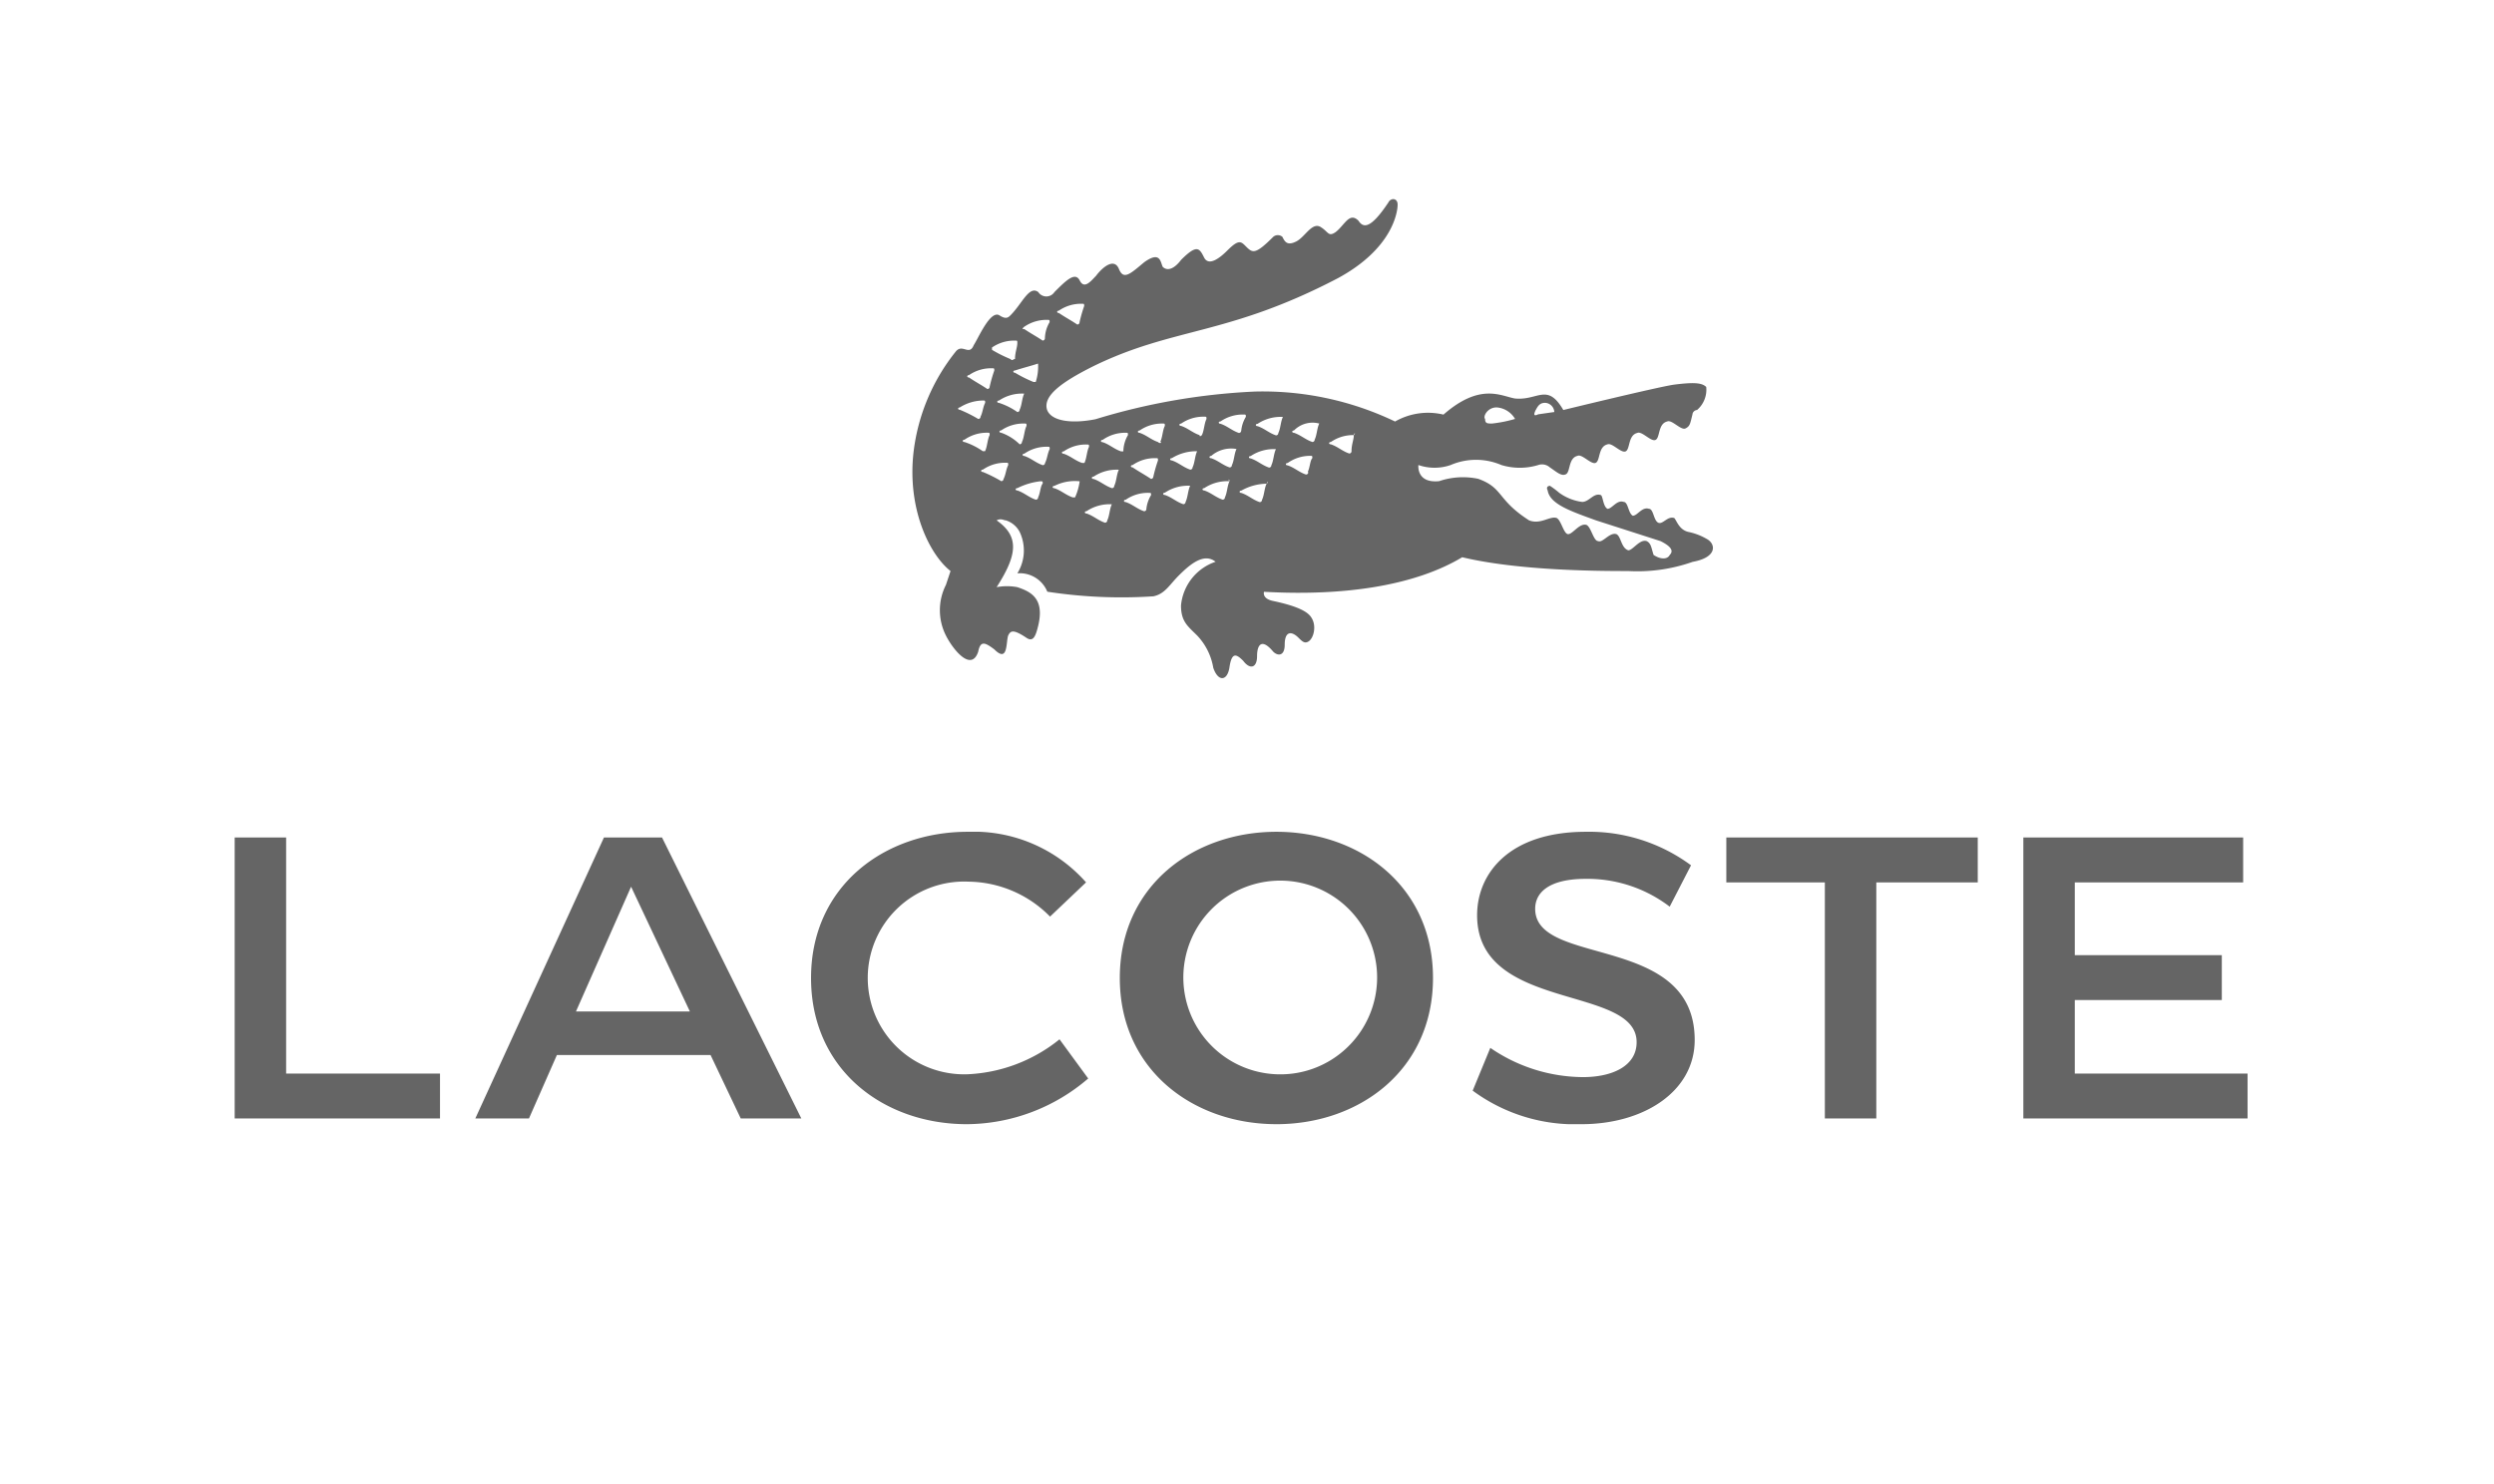
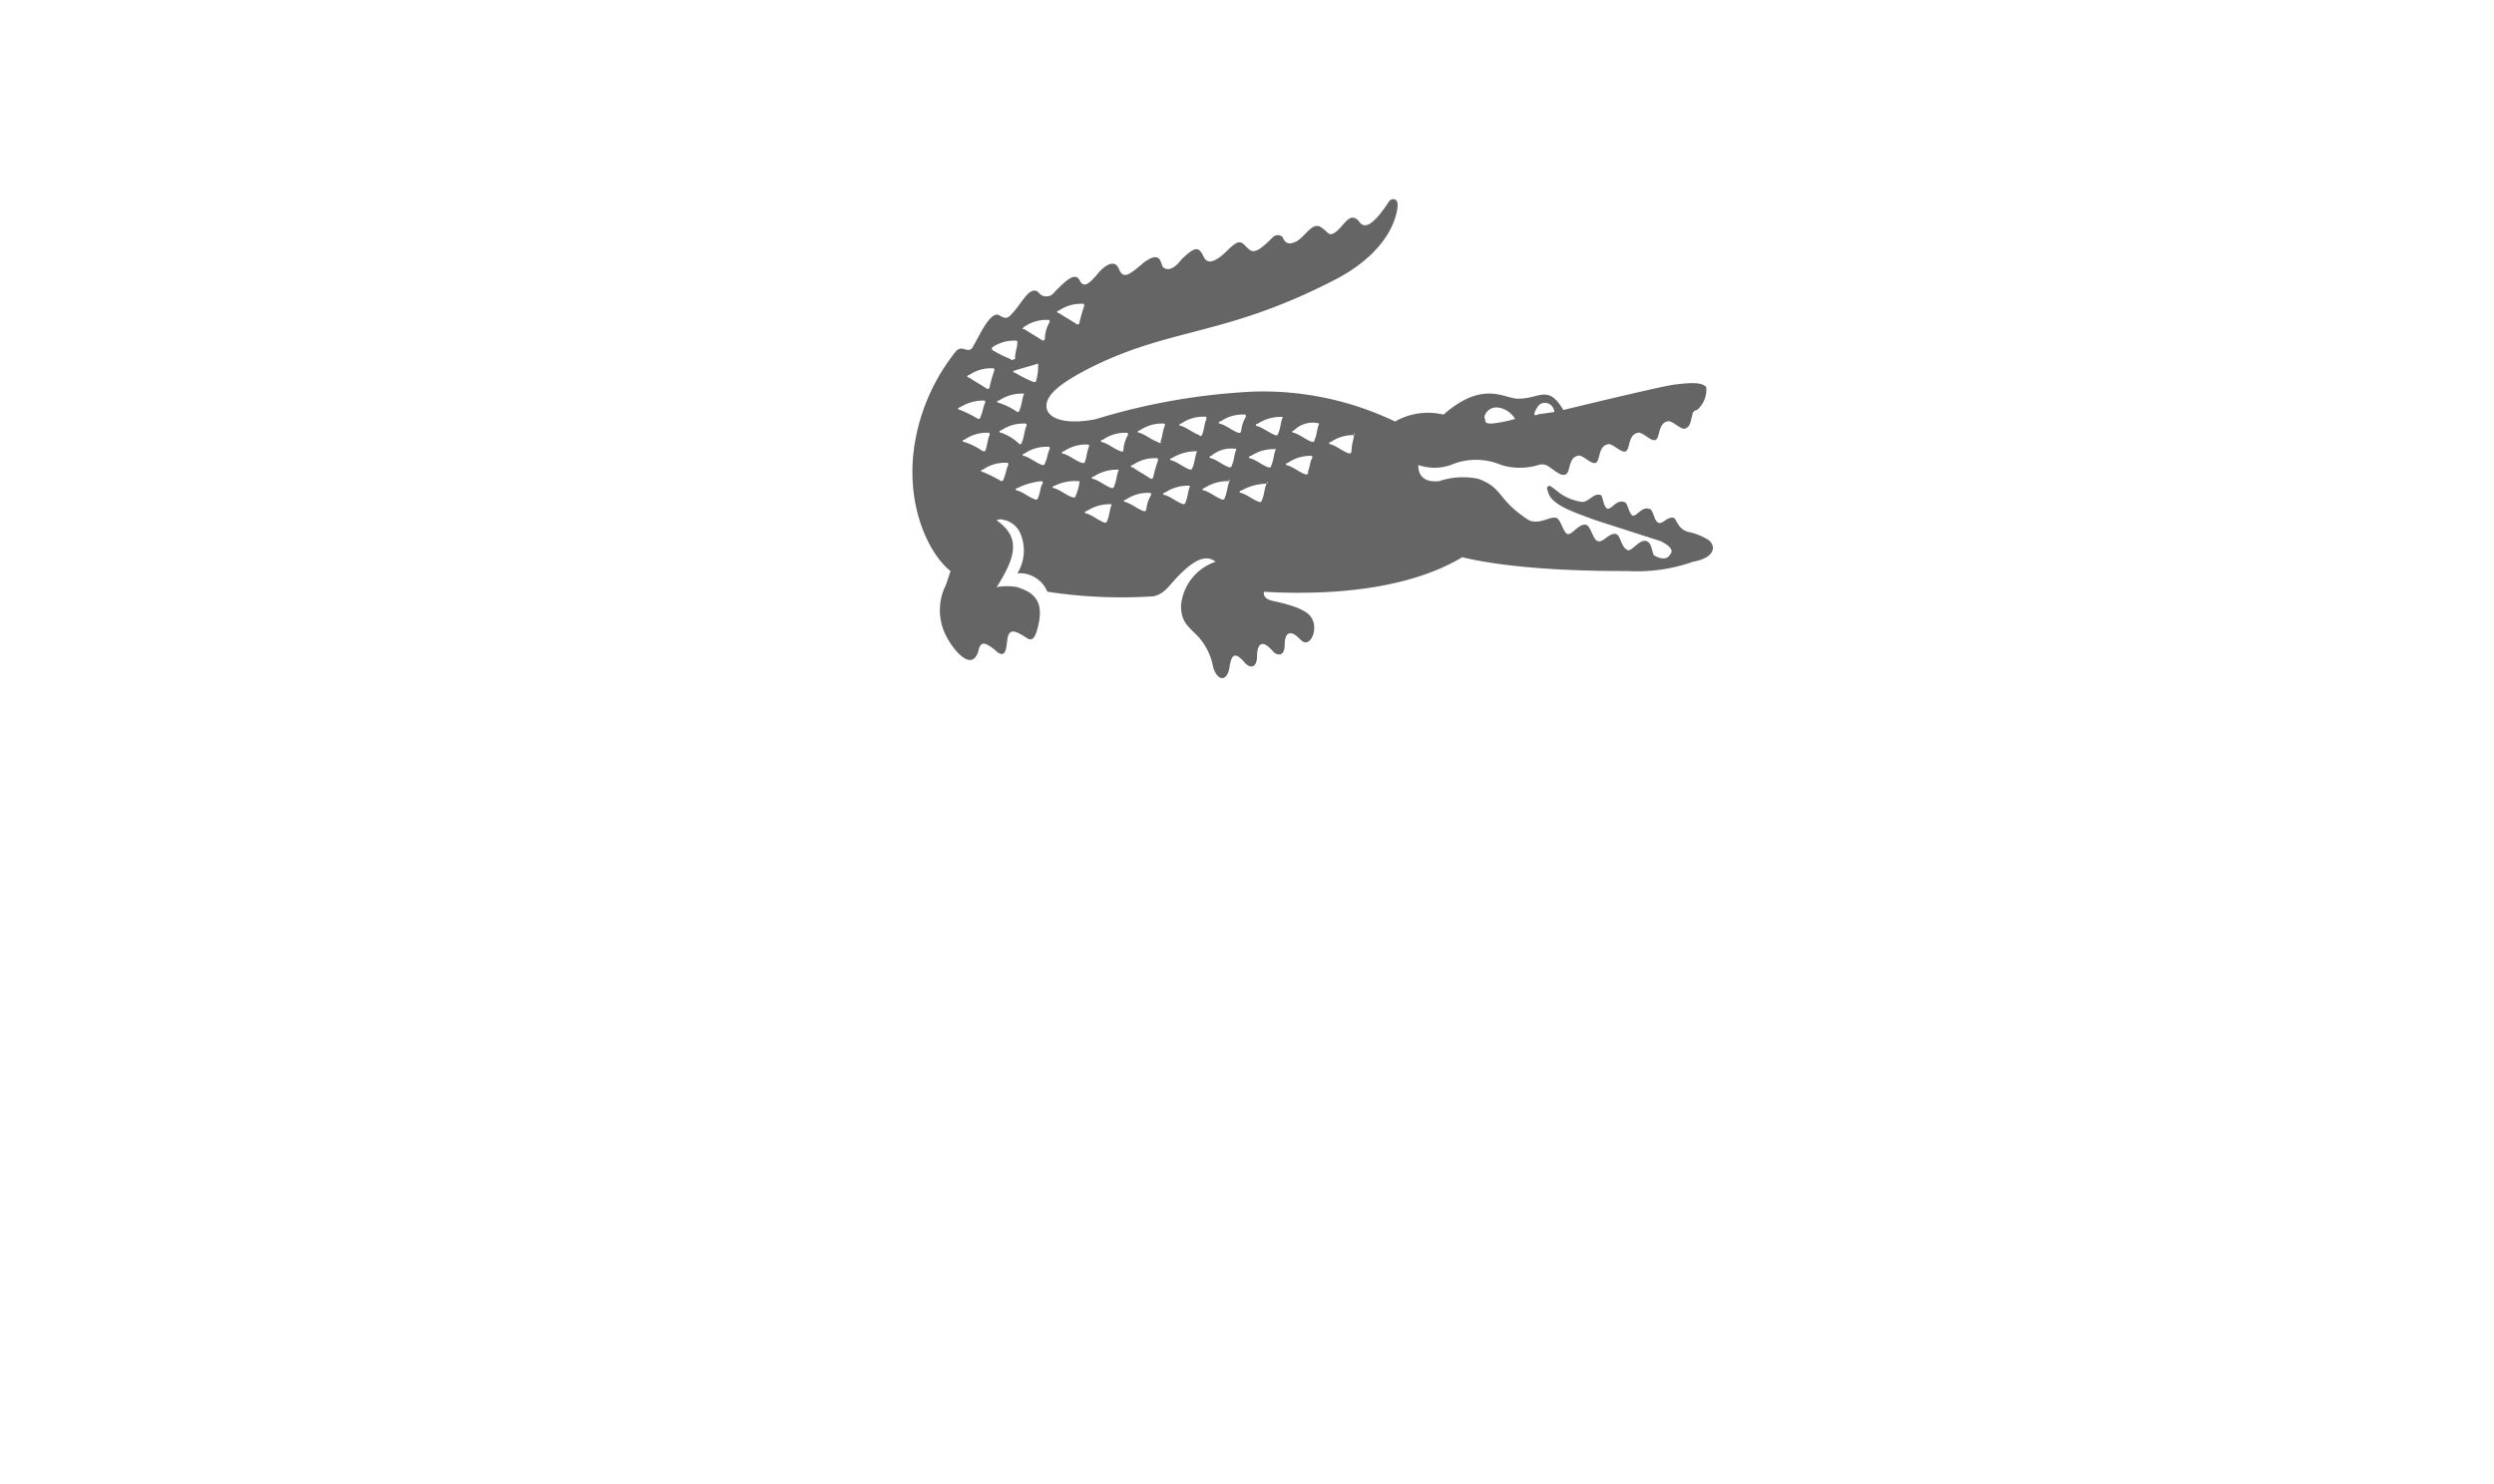
<svg xmlns="http://www.w3.org/2000/svg" width="190" height="113.095" viewBox="0 0 190 113.095">
  <defs>
    <clipPath id="clip-path">
      <rect id="Rectangle_5" data-name="Rectangle 5" width="190" height="113.095" fill="#656565" />
    </clipPath>
    <clipPath id="clip-path-2">
      <rect id="Rectangle_4" data-name="Rectangle 4" width="153.348" height="22.282" fill="#656565" />
    </clipPath>
    <clipPath id="clip-path-3">
      <rect id="Rectangle_3" data-name="Rectangle 3" width="60.989" height="36.505" fill="#656565" />
    </clipPath>
    <clipPath id="clip-Lacoste-grey-656565">
      <rect width="190" height="113.095" />
    </clipPath>
  </defs>
  <g id="Lacoste-grey-656565" clip-path="url(#clip-Lacoste-grey-656565)">
    <g id="LaCoste-white" transform="translate(0 -7)" clip-path="url(#clip-path)">
      <g id="Groupe_19" data-name="Groupe 19" transform="translate(208.878 96.514)">
        <g id="Groupe_17" data-name="Groupe 17" transform="translate(-191 -26.128)">
          <g id="Groupe_17-2" data-name="Groupe 17" clip-path="url(#clip-path-2)">
-             <path id="Tracé_100" data-name="Tracé 100" d="M30.2,4.185l4.48,9.51H26ZM3.92.435H0V21.847H15.643V18.423H3.92ZM121.144,3.859V21.847h3.92V3.859h7.729V.435H113.638V3.859ZM79.362,18.478a7.381,7.381,0,1,1,5.393-2.041,7.344,7.344,0,0,1-5.393,2.041M55.9,3.8a8.84,8.84,0,0,1,6.217,2.663l2.744-2.608A11.425,11.425,0,0,0,55.839,0C49.511,0,43.91,4.13,43.91,11.141s5.545,11.141,11.873,11.141A14.3,14.3,0,0,0,65.024,18.8L62.84,15.815a11.982,11.982,0,0,1-7,2.663A7.345,7.345,0,1,1,55.9,3.8M94.316,19.727a13.125,13.125,0,0,0,8.289,2.555c4.76,0,8.624-2.5,8.624-6.413,0-8.152-12.153-5.543-12.153-10,0-1.25,1.064-2.283,3.864-2.283a10.336,10.336,0,0,1,6.384,2.12l1.625-3.152A13.053,13.053,0,0,0,102.941,0c-5.881,0-8.289,3.207-8.289,6.359,0,7.391,12.153,5.272,12.153,9.674,0,1.848-1.9,2.662-4.089,2.662a12.563,12.563,0,0,1-7.057-2.228l-1.344,3.261ZM153.012.435H136.266V21.847h17.082V18.423H140.186v-5.6h11.2V9.4h-11.2V3.859h12.826V.435ZM38.55,21.847h4.62L32.557.435H28.133l-9.8,21.412H22.42l2.128-4.837H36.254l2.3,4.837Zm40.812.435c6.329,0,11.93-4.13,11.93-11.141S85.691,0,79.362,0s-11.93,4.13-11.93,11.14,5.6,11.141,11.93,11.141" fill="#656565" />
-           </g>
+             </g>
        </g>
        <g id="Groupe_18" data-name="Groupe 18" transform="translate(-139.373 -74.338)">
          <g id="Groupe_15" data-name="Groupe 15" clip-path="url(#clip-path-3)">
            <path id="Tracé_99" data-name="Tracé 99" d="M60.5,25.882a4.586,4.586,0,0,0-1.4-.527c-.7-.176-.878-.878-1.054-1.054-.527-.176-.878.527-1.229.351s-.351-1.054-.7-1.054c-.527-.176-.878.527-1.229.527-.351-.176-.351-1.053-.7-1.053-.527-.176-.878.527-1.229.527-.351-.176-.351-1.053-.527-1.053-.527-.176-.878.527-1.4.527a3.828,3.828,0,0,1-1.756-.7,6.991,6.991,0,0,0-.7-.527s-.351,0-.176.351c.176,1.053,1.756,1.58,3.688,2.283L57,26.06c.7.351,1.053.7.7,1.054-.176.351-.7.351-1.229,0-.176-.527-.176-.878-.527-1.054-.527-.176-1.054.7-1.4.7-.549-.176-.549-1.054-.9-1.23-.527-.175-1.054.7-1.4.527-.351,0-.527-1.053-.878-1.229-.527-.176-1.054.7-1.4.7s-.527-1.053-.878-1.229c-.527-.176-1.229.527-2.107.176-2.458-1.58-1.932-2.458-3.863-3.161a5.652,5.652,0,0,0-2.985.176c-1.756.176-1.58-1.229-1.58-1.229a3.756,3.756,0,0,0,2.458,0,4.9,4.9,0,0,1,3.863,0,4.83,4.83,0,0,0,2.809,0,.89.89,0,0,1,.878.176c.527.351.878.7,1.229.527s.176-1.229.878-1.4c.351-.176,1.054.7,1.4.527s.176-1.229.878-1.4c.351-.175,1.054.7,1.4.527s.176-1.229.878-1.4c.351-.176,1.053.7,1.4.527s.176-1.229.878-1.4c.351-.176,1.053.7,1.4.527s.351-.351.527-1.053a.378.378,0,0,1,.351-.351,2.036,2.036,0,0,0,.7-1.756c-.351-.351-1.054-.351-2.458-.176-1.229.176-8.429,1.932-8.429,1.932-1.229-2.107-1.932-.7-3.687-.878-1.054-.176-2.634-1.229-5.443,1.229a5.049,5.049,0,0,0-3.687.527,23.3,23.3,0,0,0-10.711-2.283A48.847,48.847,0,0,0,13.957,16.77c-1.756.351-3.336.176-3.687-.7-.351-1.054,1.053-2.107,3.512-3.336,6.156-3.007,10.194-2.305,18.618-6.7C36.619,3.757,36.97.947,36.97.42s-.527-.527-.7-.176c-1.4,2.107-1.932,1.932-2.283,1.4-.7-.7-1.054.351-1.756.878-.527.351-.527,0-1.054-.351-.7-.527-1.229.7-1.932,1.054s-.878,0-1.053-.351a.534.534,0,0,0-.7,0c-1.4,1.4-1.58,1.229-2.107.7-.351-.351-.527-.527-1.4.351-.527.527-1.4,1.229-1.756.527S21.7,3.4,20.473,4.628c-.527.7-1.054.878-1.4.527C18.9,4.8,18.9,3.926,17.673,4.8c-1.054.878-1.58,1.4-1.932.527s-1.229-.176-1.756.527c-.351.351-.878,1.053-1.229.351s-1.054,0-1.932.878a.735.735,0,0,1-1.229,0c-.7-.527-1.229.878-2.107,1.756-.176.176-.351.351-.878,0-.7-.351-1.58,1.756-1.932,2.283-.351.878-.878-.176-1.4.527A15.091,15.091,0,0,0,.1,19.209c-.527,4.39,1.229,7.9,2.81,9.131l-.351,1.054a4.273,4.273,0,0,0,0,3.863c.527,1.054,1.932,2.81,2.458,1.229.176-.878.527-.7,1.229-.176,1.053,1.054.878-.527,1.053-1.054.176-.351.351-.527,1.4.176.527.351.7-.176.878-.878C10.1,30.447,9.051,29.92,8,29.569a4.254,4.254,0,0,0-1.58,0c1.58-2.458,1.756-3.863,0-5.092.351-.176.527,0,.7,0a1.8,1.8,0,0,1,1.054.878A3.3,3.3,0,0,1,8,28.515a2.267,2.267,0,0,1,2.283,1.4,37.24,37.24,0,0,0,8.077.351c.878-.176,1.229-.878,1.932-1.58.878-.878,1.932-1.756,2.809-1.053a3.891,3.891,0,0,0-2.634,3.336c0,1.229.527,1.58,1.229,2.283a4.682,4.682,0,0,1,1.229,2.458c.351,1.054,1.053,1.054,1.229,0,.176-1.229.527-1.054,1.054-.527.527.7,1.053.527,1.053-.351s.351-1.4,1.229-.351c.351.351.878.351.878-.527,0-1.054.527-1.054,1.054-.527.176.176.351.351.527.351.527,0,.878-1.054.527-1.756-.176-.351-.527-.878-2.985-1.4-.878-.176-.7-.7-.7-.7,6.321.351,11.589-.527,15.1-2.634C46.277,28.34,52.6,28.34,54.53,28.34a12.679,12.679,0,0,0,4.917-.7c1.932-.351,1.756-1.4,1.054-1.756M47.506,16.048c.176-.351.351-.527.7-.527a.738.738,0,0,1,.7.7l-1.229.176c-.351.176-.351,0-.176-.351m-2.985-.176a1.772,1.772,0,0,1,1.4.878,9.887,9.887,0,0,1-1.756.351c-.351,0-.527,0-.527-.351-.176-.176.175-.878.878-.878M11.158,8.5a2.967,2.967,0,0,1,1.756-.527c.176,0,.176,0,.176.176a11.164,11.164,0,0,0-.351,1.229.172.172,0,0,1-.176.176c-.527-.351-.878-.527-1.4-.878-.176,0-.176-.176,0-.176M8.524,9.727A2.966,2.966,0,0,1,10.28,9.2c.176,0,.176,0,.176.176A2.537,2.537,0,0,0,10.1,10.6a.172.172,0,0,1-.176.176c-.527-.351-.878-.527-1.4-.878-.176,0-.176,0,0-.176m1.053,2.809a3.867,3.867,0,0,1-.176,1.4H9.226a10.344,10.344,0,0,1-1.4-.7c-.176,0-.176-.176,0-.176.527-.176,1.229-.351,1.756-.527M8.524,14.819c-.176.351-.176.878-.351,1.229A.172.172,0,0,1,8,16.224a5.255,5.255,0,0,0-1.4-.7c-.176,0-.176-.176,0-.176a3.155,3.155,0,0,1,1.932-.527h0M6.066,11.307a2.966,2.966,0,0,1,1.756-.527c.176,0,.176,0,.176.176,0,.351-.176.7-.176,1.229-.176,0-.176.176-.351,0a10.347,10.347,0,0,1-1.4-.7ZM4.31,13.414a2.967,2.967,0,0,1,1.756-.527c.176,0,.176,0,.176.176a11.164,11.164,0,0,0-.351,1.229.172.172,0,0,1-.176.176c-.527-.351-.878-.527-1.4-.878-.176,0-.176-.176,0-.176m-.7,2.458a3.388,3.388,0,0,1,1.756-.527c.176,0,.176,0,.176.176-.176.351-.176.7-.351,1.054a.172.172,0,0,1-.176.176,10.416,10.416,0,0,0-1.4-.7c-.176,0-.176-.176,0-.176m.351,2.634c-.176,0-.176-.176,0-.176A2.966,2.966,0,0,1,5.714,17.8c.176,0,.176,0,.176.176-.176.351-.176.878-.351,1.229H5.363a5.252,5.252,0,0,0-1.4-.7m2.985,2.809a.172.172,0,0,1-.176.176,10.4,10.4,0,0,0-1.4-.7c-.176,0-.176-.176,0-.176a2.967,2.967,0,0,1,1.756-.527c.176,0,.176,0,.176.176-.176.351-.176.7-.351,1.053M6.768,17.8c-.176,0-.176-.176,0-.176A2.966,2.966,0,0,1,8.524,17.1c.176,0,.176,0,.176.176-.176.351-.176.878-.351,1.229a.172.172,0,0,1-.176.175,3.826,3.826,0,0,0-1.4-.878m2.809,4.917A.172.172,0,0,1,9.4,22.9c-.527-.176-.878-.527-1.4-.7-.176,0-.176-.176,0-.176A5.155,5.155,0,0,1,9.756,21.5c.176,0,.176,0,.176.176-.176.176-.176.7-.351,1.054m.527-2.634a.172.172,0,0,1-.176.176c-.527-.176-.878-.527-1.4-.7-.176,0-.176-.176,0-.176a2.966,2.966,0,0,1,1.756-.527c.176,0,.176,0,.176.176-.176.351-.176.7-.351,1.054m2.634,1.4a4.47,4.47,0,0,1-.351,1.229H12.22c-.527-.176-.878-.527-1.4-.7-.176,0-.176-.176,0-.176a3.472,3.472,0,0,1,1.932-.351h0m.176-1.4c-.527-.176-.878-.527-1.4-.7-.176,0-.176-.176,0-.176a2.967,2.967,0,0,1,1.756-.527c.176,0,.176,0,.176.176-.176.351-.176.878-.351,1.229Zm2.272,3.15c-.176.351-.176.878-.351,1.229a.172.172,0,0,1-.176.176c-.527-.176-.878-.527-1.4-.7-.176,0-.176-.176,0-.176a3.154,3.154,0,0,1,1.932-.527h0m.527-2.634c-.176.351-.176.878-.351,1.229a.172.172,0,0,1-.176.176c-.527-.176-.878-.527-1.4-.7-.176,0-.176-.176,0-.176a3.155,3.155,0,0,1,1.932-.527m.351-1.4H15.9c-.527-.176-.878-.527-1.4-.7-.176,0-.176-.176,0-.176a2.966,2.966,0,0,1,1.75-.542c.176,0,.176,0,.176.176a2.538,2.538,0,0,0-.351,1.229m1.755,4.4a.172.172,0,0,1-.176.176c-.527-.176-.878-.527-1.4-.7-.176,0-.176-.176,0-.176a2.967,2.967,0,0,1,1.756-.527c.176,0,.176,0,.176.176A2.5,2.5,0,0,0,17.83,23.6m.527-2.458a.172.172,0,0,1-.176.176c-.527-.351-.878-.527-1.4-.878-.176,0-.176-.176,0-.176a2.966,2.966,0,0,1,1.756-.527c.176,0,.176,0,.176.176a11.19,11.19,0,0,0-.351,1.229m.351-2.634c-.527-.176-.878-.527-1.4-.7-.176,0-.176-.176,0-.176A2.966,2.966,0,0,1,19.06,17.1c.176,0,.176,0,.176.176-.176.351-.176.878-.351,1.229.176,0,0,.175-.176,0m2.458,3.336c-.176.351-.176.878-.351,1.229a.172.172,0,0,1-.176.175c-.527-.175-.878-.527-1.4-.7-.176,0-.176-.176,0-.176a3.153,3.153,0,0,1,1.932-.527h0m.527-2.634c-.176.351-.176.878-.351,1.229a.172.172,0,0,1-.176.176c-.527-.176-.878-.527-1.4-.7-.176,0-.176-.176,0-.176A3.54,3.54,0,0,1,21.7,19.21h0m.176-1.229c-.527-.176-.878-.527-1.4-.7-.176,0-.176-.176,0-.176a2.967,2.967,0,0,1,1.756-.527c.176,0,.176,0,.176.176-.176.351-.176.878-.351,1.229,0,0-.176.176-.176,0m2.283,3.512c-.176.351-.176.878-.351,1.229a.172.172,0,0,1-.176.176c-.527-.176-.878-.527-1.4-.7-.176,0-.176-.176,0-.176a3.154,3.154,0,0,1,1.932-.527c-.176-.176,0-.176,0,0m.527-2.458c-.176.351-.176.878-.351,1.229a.172.172,0,0,1-.176.176c-.527-.176-.878-.527-1.4-.7-.176,0-.176-.176,0-.176a2.326,2.326,0,0,1,1.932-.527h0m.351-1.4a.172.172,0,0,1-.176.176c-.527-.176-.878-.527-1.4-.7-.176,0-.176-.176,0-.176a2.966,2.966,0,0,1,1.756-.527c.176,0,.176,0,.176.176a2.5,2.5,0,0,0-.351,1.054m1.932,4.039c-.176.351-.176.878-.351,1.229a.172.172,0,0,1-.176.176c-.527-.176-.878-.527-1.4-.7-.176,0-.176-.176,0-.176A4,4,0,0,1,27,21.685c0-.176.176-.176,0,0m.7-2.634c-.176.351-.176.878-.351,1.229a.172.172,0,0,1-.176.176c-.527-.176-.878-.527-1.4-.7-.176,0-.176-.176,0-.176a3.154,3.154,0,0,1,1.932-.527h0m.527-2.458c-.176.351-.176.878-.351,1.229A.172.172,0,0,1,27.7,18c-.527-.176-.878-.527-1.4-.7-.176,0-.176-.176,0-.176a3.155,3.155,0,0,1,1.932-.527h0m1.932,4.214a.172.172,0,0,1-.176.175c-.527-.175-.878-.527-1.4-.7-.176,0-.176-.176,0-.176a2.967,2.967,0,0,1,1.709-.55c.176,0,.176,0,.176.176-.176.176-.176.7-.351,1.054M31,17.1c-.176.351-.176.878-.351,1.229a.172.172,0,0,1-.176.176c-.527-.176-.878-.527-1.4-.7-.176,0-.176-.176,0-.176A1.982,1.982,0,0,1,31,17.1h0m2.634.878c0,.351-.176.7-.176,1.229a.172.172,0,0,1-.176.176c-.527-.176-.878-.527-1.4-.7-.176,0-.176-.175,0-.175a2.965,2.965,0,0,1,1.756-.527c0-.176.176-.176,0,0" fill="#656565" />
          </g>
        </g>
      </g>
    </g>
  </g>
</svg>